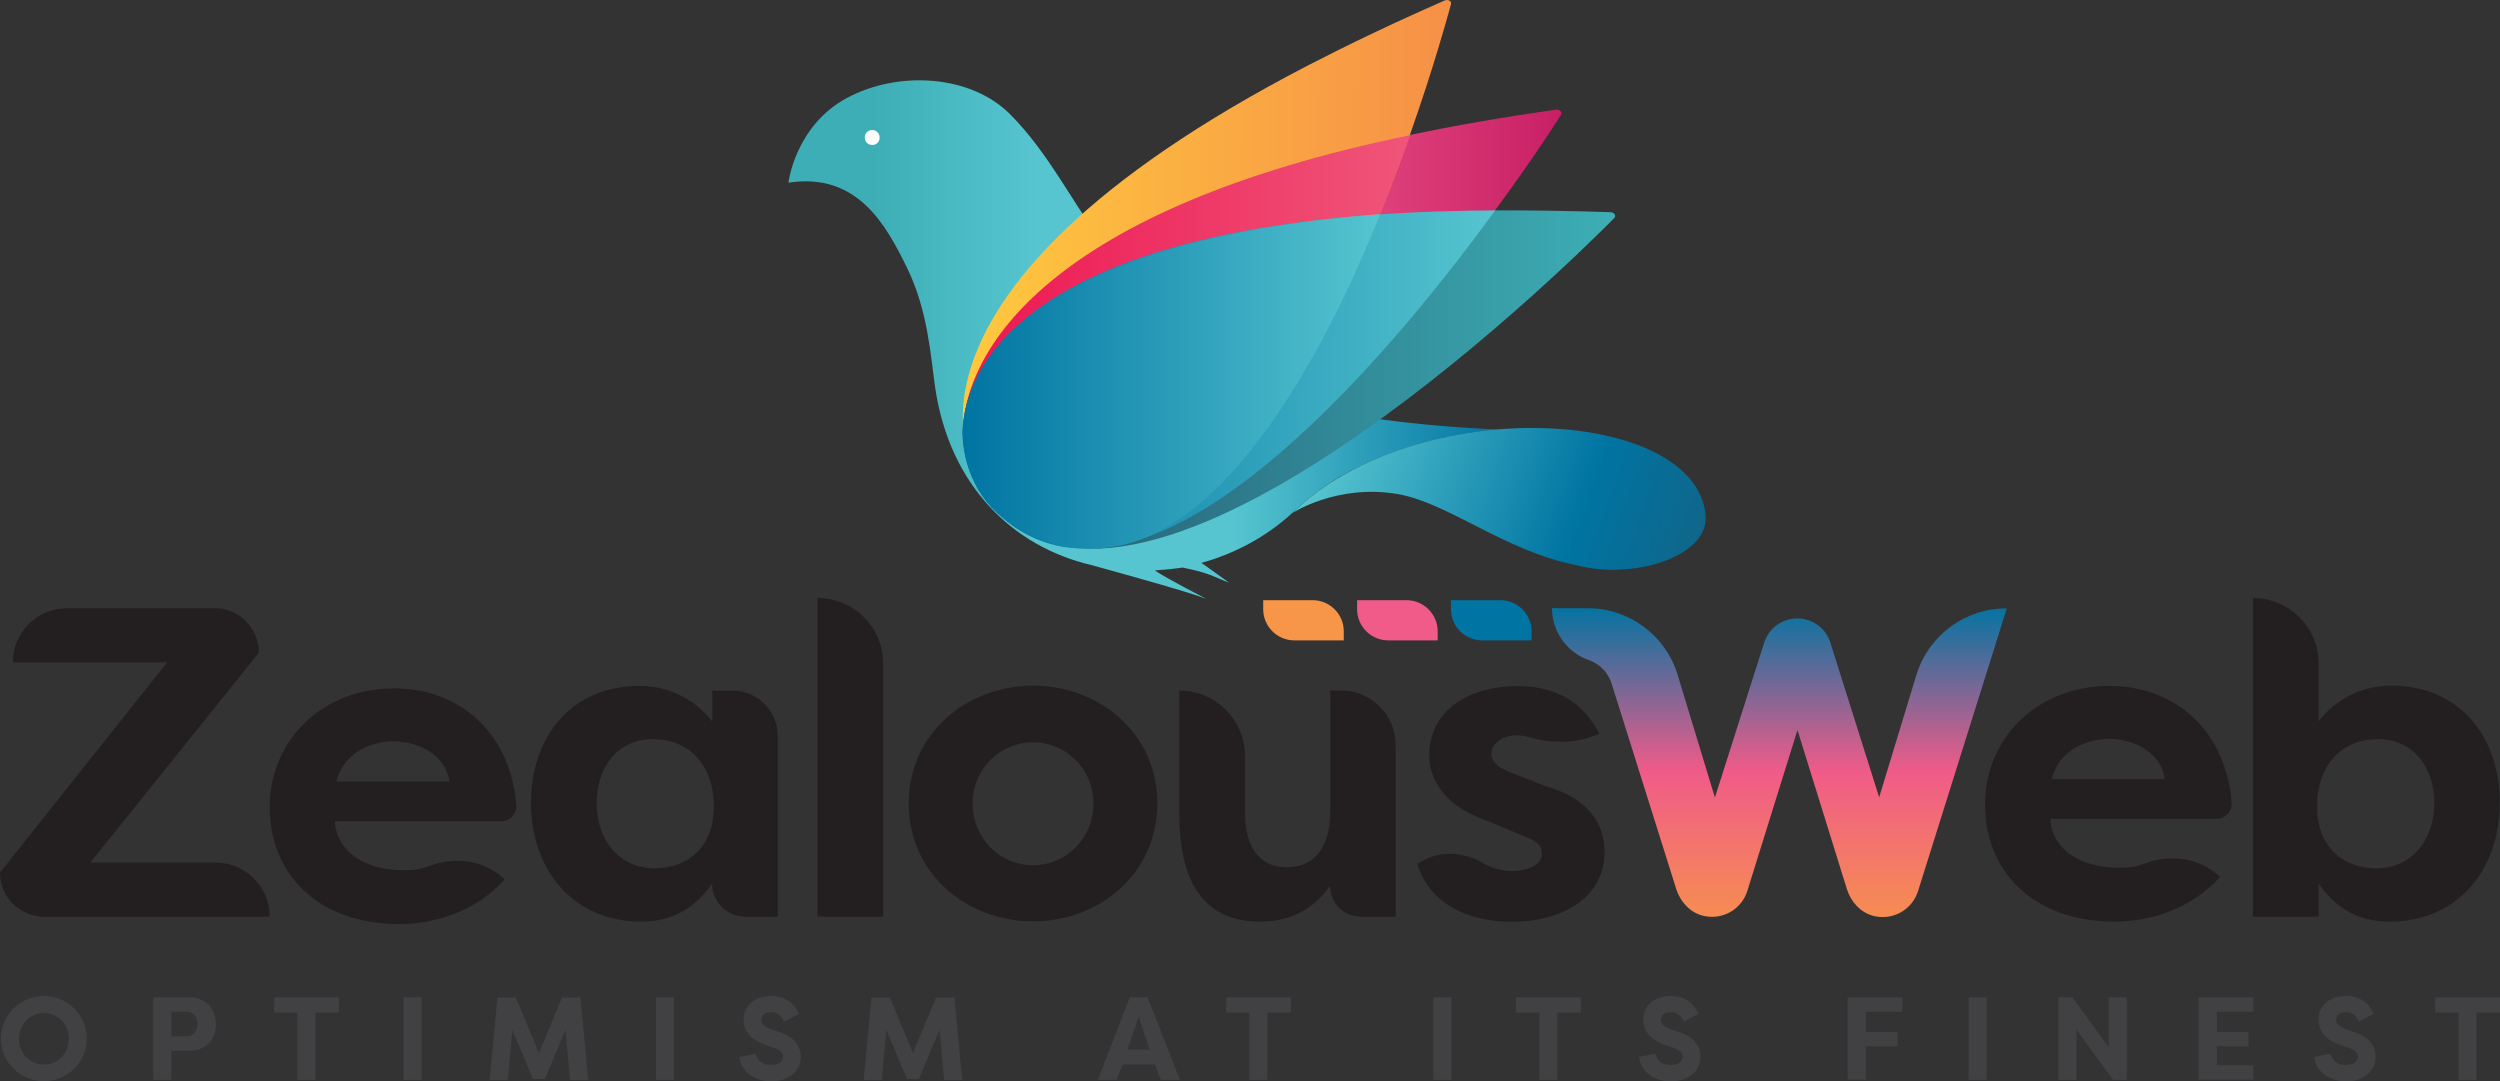
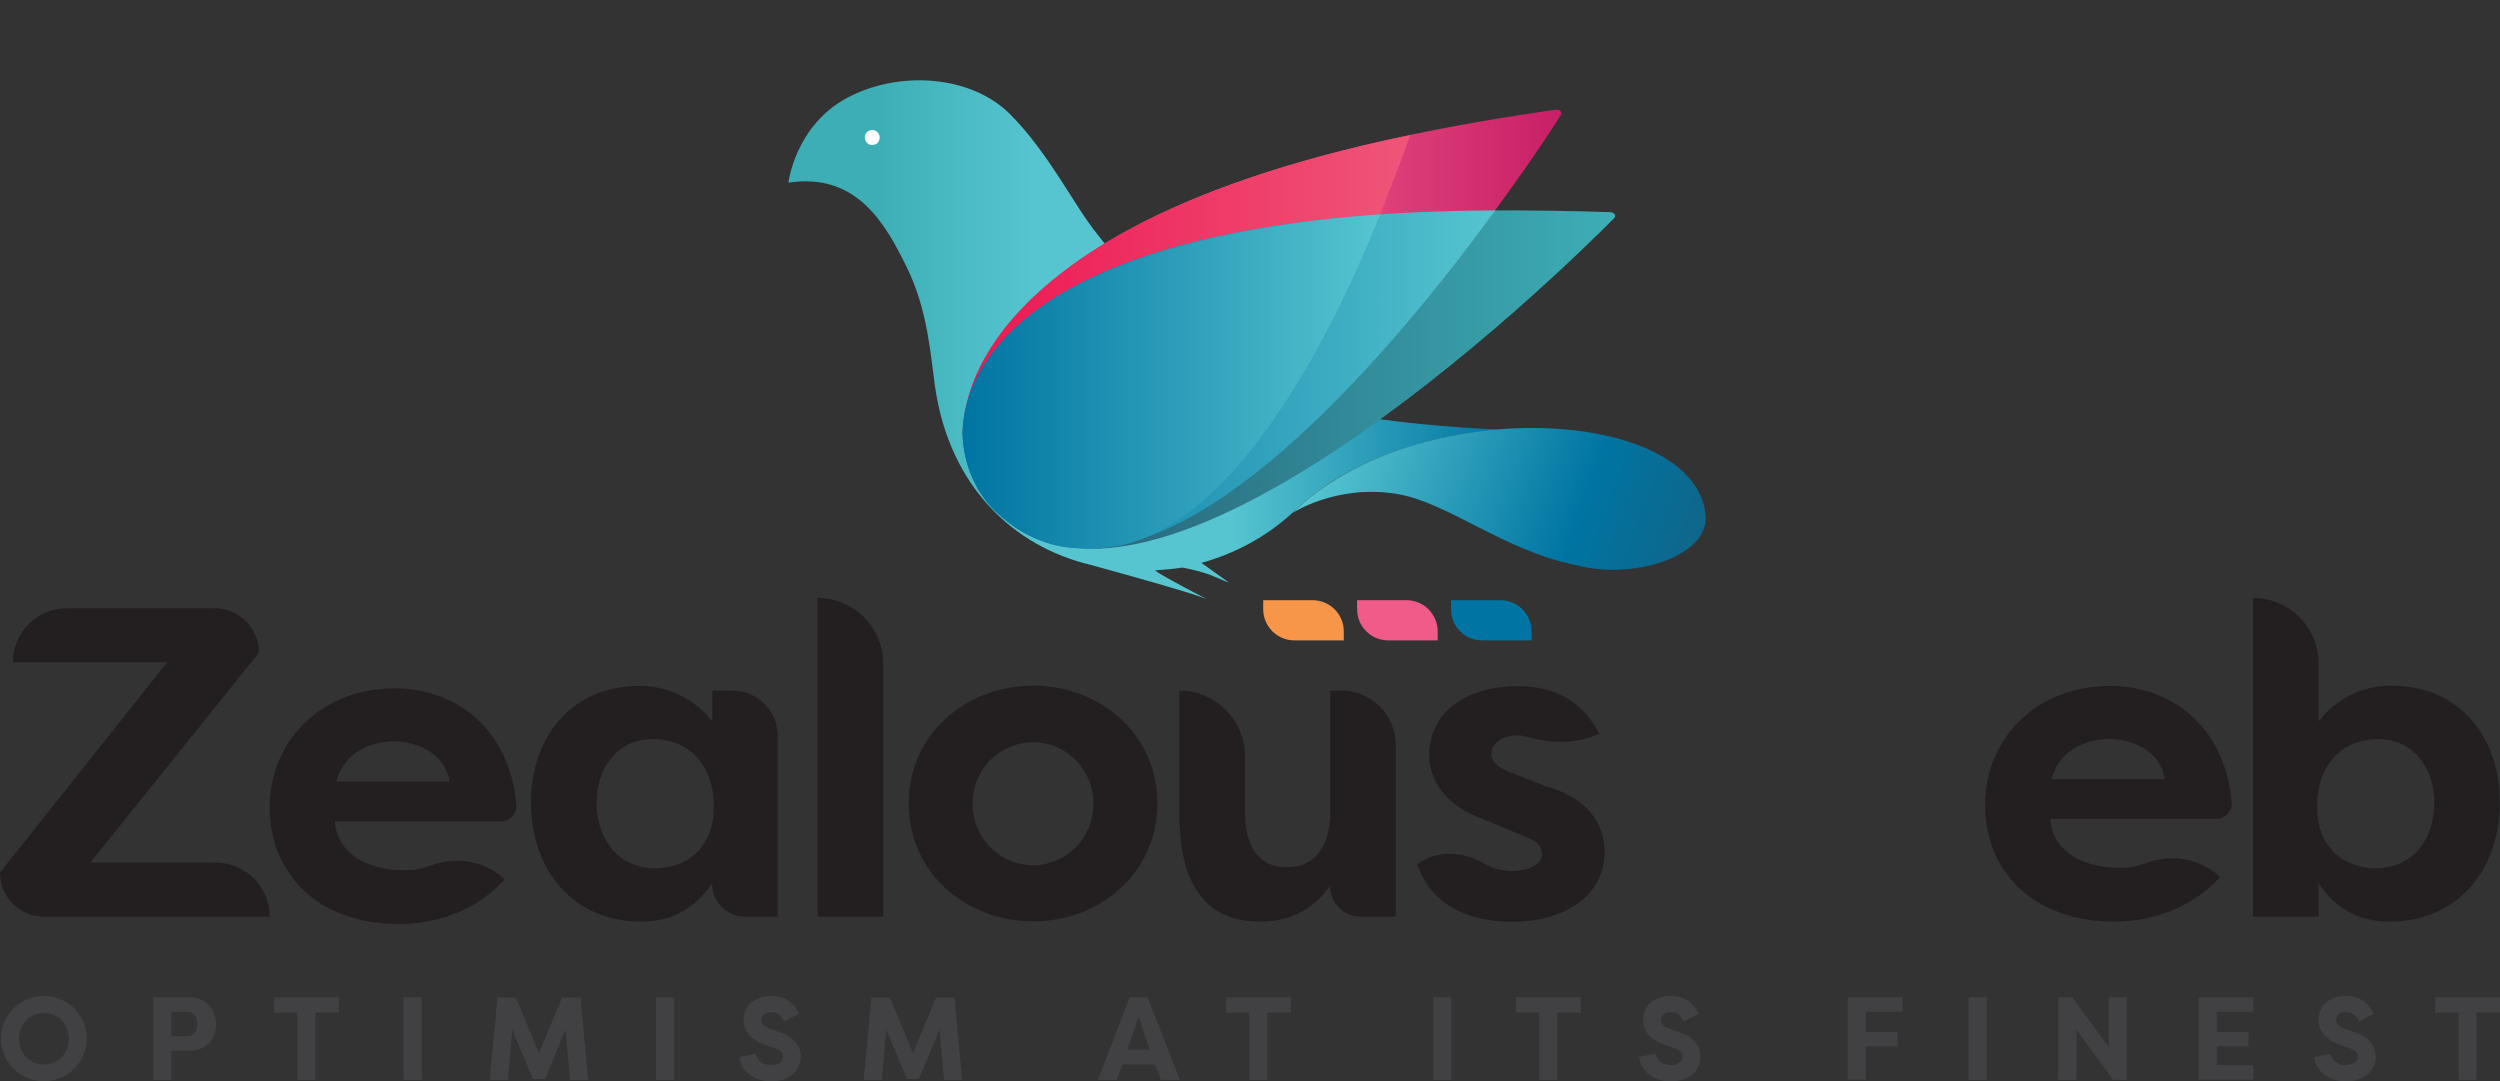
<svg xmlns="http://www.w3.org/2000/svg" version="1.1" id="Layer_1" x="0px" y="0px" viewBox="0 0 1126.3 487.1" style="enable-background:new 0 0 1126.3 487.1;" xml:space="preserve">
  <rect x="0" y="0" width="1126.3" height="487.1" fill="#333333" stroke="none" />
  <style type="text/css">
	.st0{fill:#231f20;}
	.st01{fill:#fff;}
	.st00{fill:#414042;}
	.st1{fill:url(#SVGID_1_);}
	.st2{fill:#0074A2;}
	.st3{fill:#F05B89;}
	.st4{fill:#F79548;}
	.st5{fill:url(#SVGID_2_);}
	.st6{fill:url(#SVGID_3_);}
	.st7{fill:url(#SVGID_4_);}
	.st8{fill:url(#SVGID_5_);}
	.st9{fill:url(#SVGID_6_);}
	.st10{fill:url(#SVGID_7_);}
	.st11{fill:url(#SVGID_8_);}
	.st12{fill:url(#SVGID_9_);}
</style>
  <g>
    <path class="st0" d="M121.5,413H19.9C8.9,413,0,404.1,0,393.1v0l75.3-94.7H5.8l0,0c0-13.5,10.9-24.4,24.4-24.4h66.5   c11,0,19.9,8.9,19.9,19.9v0.2l-75.9,94.5h56.4C110.6,388.6,121.5,399.5,121.5,413L121.5,413z" />
    <path class="st0" d="M227.4,396.2c-14.5,15.9-33.8,20.1-47.5,20.1c-37.7,0-58.4-23.6-58.4-52.6c0-30,23.4-53.6,56.2-53.6   c26.4,0,51.7,17,54.9,52.3c0.4,4.1-2.7,7.6-6.8,7.6h-74.9c0.6,13.6,14,23.4,35.3,21.9c2.7-0.2,5.3-1.1,7.9-2   C205.7,385.7,218.5,387.8,227.4,396.2L227.4,396.2z M151.5,352.1h51c-2-13.1-15.3-18.1-25.2-18.1   C167.8,334.1,155.1,338.4,151.5,352.1z" />
    <path class="st0" d="M350.4,331.6V413h-14.7c-8.2,0-14.9-6.7-14.9-14.9l0,0c-7.4,10.5-17.1,17.1-32,17.1c-31,0-49.6-23.8-49.6-53.6   c0-28.6,17.3-52.6,49.1-52.6c13.7,0,25.6,6.8,32.6,16.1v-13.9h9.2C341.3,311.1,350.4,320.3,350.4,331.6z M295,391.2   c14.5,0,26.6-9.3,26.6-27.8c0-18.9-11.3-30.4-27.4-30.4c-16.3,0-25.4,13.1-25.4,28.8C268.8,378.1,278.7,391.2,295,391.2z" />
    <path class="st0" d="M368.3,413V269.4h0c16.3,0,29.6,13.2,29.6,29.6v114H368.3z" />
    <path class="st0" d="M465.4,308.9c29.8,0,56,21.4,56,53c0,31.8-26.2,53.2-56,53.2c-29.6,0-56-21.2-56-53.2   C409.4,330.2,435.8,308.9,465.4,308.9z M465.4,389.8c14.7,0,27.2-11.9,27.2-27.8c0-15.7-12.5-27.6-27.2-27.6   c-14.5,0-27.2,11.7-27.2,27.6C438.2,378.1,450.9,389.8,465.4,389.8z" />
    <path class="st0" d="M628.8,413h-15.7c-7.7,0-13.9-6.2-13.9-13.9l0,0c-8.5,11.9-19.3,16.1-31.6,16.1c-28.6,0-36.3-22.8-36.3-48.7   v-55.4h0c16.3,0,29.6,13.2,29.6,29.6v25.2c0,14.1,5.2,24.8,18.9,24.8s19.5-10.9,19.5-25v-54.6h4.9c13.6,0,24.6,11,24.6,24.6V413z" />
    <path class="st0" d="M640.9,387.8c8.7-4.9,19.2-3.8,27.8,1.3c4,2.4,8.6,3.3,12.7,3.3c6.6,0,13.3-2.6,13.3-7.7c0-3.4-2-5.8-7.5-7.7   l-17.9-7.5c-24.2-8.5-25.4-24.6-25.4-29.2c0-20.5,18.1-31.2,39.9-31.2c11.7,0,27.2,3.2,36.7,21.4l-0.2,0.1   c-10,4.6-21.3,4.5-31.9,1.4c-1.9-0.5-3.7-0.7-5.2-0.7c-5.6,0-11.3,3.2-11.3,8.3c0,4.4,4.4,6.8,9.5,8.7l15.3,6   c24,6.9,26.2,22.6,26.2,29.4c0,20.8-19.3,31.6-41.7,31.6c-15.1,0-35.7-4.8-42.7-26L640.9,387.8z" />
    <path class="st0" d="M1000.2,395.1c-14.5,15.9-33.8,20.1-47.5,20.1c-37.7,0-58.4-23.6-58.4-52.6c0-30,23.4-53.6,56.2-53.6   c26.4,0,51.7,17,54.9,52.3c0.4,4.1-2.7,7.6-6.8,7.6h-74.9c0.6,13.6,14,23.4,35.3,21.9c2.7-0.2,5.3-1.1,7.9-2   C978.5,384.6,991.3,386.7,1000.2,395.1L1000.2,395.1z M924.3,351h51c-2-13.1-15.3-18.1-25.2-18.1C940.6,333,927.9,337.3,924.3,351z   " />
    <path class="st0" d="M1076.6,415.2c-14.9,0-24.6-6.6-32-17.1V413h-29.6V269.4l0,0c16.3,0,29.6,13.2,29.6,29.6v26   c6.9-9.3,18.9-16.1,32.6-16.1c31.8,0,49,24,49,52.6C1126.3,391.4,1107.6,415.2,1076.6,415.2z M1071.3,333   c-16.1,0-27.4,11.5-27.4,30.4c0,18.5,12.1,27.8,26.6,27.8c16.3,0,26.2-13.1,26.2-29.4C1096.7,346.1,1087.6,333,1071.3,333z" />
    <linearGradient id="SVGID_1_" gradientUnits="userSpaceOnUse" x1="801.529" y1="423.997" x2="801.529" y2="272.454">
      <stop offset="0" style="stop-color:#F79548" />
      <stop offset="0.505" style="stop-color:#F05B89" />
      <stop offset="1" style="stop-color:#0074A2" />
    </linearGradient>
-     <path class="st1" d="M863.4,304l-16.8,55.2l-22-69.7c-2-6.5-8.1-10.9-14.9-10.9c-6.8,0-12.8,4.4-14.9,10.9l-22.2,69.8L755.8,304   c-5.4-17.8-21.9-30-40.5-30h0l0.1,0.2c-0.5,0-1.1-0.2-1.6-0.2h-14.6c0,10.9,7.1,20.2,16.9,23.5c4.8,1.7,8.5,5.7,10,10.6l29.1,92.5   c1.8,5.6,6.1,10.4,11.8,11.9c8.9,2.3,17.6-2.8,20.2-11.1l22.6-72.5l22.3,71.8c1.8,5.6,6.1,10.4,11.8,11.9   c8.9,2.3,17.6-2.8,20.2-11.1l40-127.4C885.3,274,868.9,286.2,863.4,304z" />
    <path class="st2" d="M676,270.4h-22.3v4.1c0,7.7,6.3,14,14,14H690v-4.1C690,276.7,683.7,270.4,676,270.4z" />
    <path class="st3" d="M633.7,270.4h-22.3v4.1c0,7.7,6.3,14,14,14h22.3v-4.1C647.7,276.7,641.4,270.4,633.7,270.4z" />
    <path class="st4" d="M591.4,270.4h-22.3v4.1c0,7.7,6.3,14,14,14h22.3v-4.1C605.4,276.7,599.1,270.4,591.4,270.4z" />
    <g>
      <linearGradient id="SVGID_2_" gradientUnits="userSpaceOnUse" x1="393.928" y1="152.974" x2="713.803" y2="152.974">
        <stop offset="0" style="stop-color:#3DAEB5" />
        <stop offset="0.23" style="stop-color:#56C5D0" />
        <stop offset="0.505" style="stop-color:#56C5D0" />
        <stop offset="0.887" style="stop-color:#0074A2" />
      </linearGradient>
      <path class="st5" d="M592.3,182.8c-32.1-11-46.7-23.9-64.3-39c-17.6-15.1-23.7-26-33.8-38.5C484,92.8,472.6,69,455,51.4    c-17.6-17.6-50-19.8-73.4-7.3c-23.4,12.6-26.4,38.2-26.4,38.2c31.3-4.8,44.2,19.5,53.5,38.5c9.3,19,10.6,39.6,12.5,53.1    c6.5,45.8,36,72.5,70.2,80.6c11.7,3.2,43.6,12,52.1,15.3c0,0-18.4-9.4-23.2-12.8c0,0-0.1,0-0.1,0c3.2-0.2,9.4-0.8,12.6-1.3    c12.7,2.6,13.3,3.9,20.9,6.8c0,0-12.3-8.9-12.5-8.9c14.9-4.1,29.1-11.6,41-22.5c0.6-0.6,1.2-1.1,1.8-1.7    c11.4-10.5,22.3-16.2,26.5-18.3c7.4-3.7,29.9-14.7,64.4-17.6C634.9,191.7,604.5,187,592.3,182.8z" />
      <g>
        <linearGradient id="SVGID_3_" gradientUnits="userSpaceOnUse" x1="608.672" y1="172.901" x2="820.567" y2="273.349" gradientTransform="matrix(0.996 -9.340826e-02 9.340826e-02 0.996 -21.625 78.805)">
          <stop offset="0" style="stop-color:#56C5D0" />
          <stop offset="0.5" style="stop-color:#0074A2" />
          <stop offset="1" style="stop-color:#22566E" />
        </linearGradient>
        <path class="st6" d="M582.3,231.1c0,0,19.8-13,46.9-8.6c23.2,3.8,48.3,25.7,81.3,32.2c1.7,0.4,3.4,0.8,5.1,1.1     c24.6,4.1,54.4-6.3,52.8-23.7C763.9,183.2,637.8,176.7,582.3,231.1z" />
      </g>
      <path class="st01" d="M396.3,62c0,1.9-1.5,3.4-3.4,3.3c-1.9,0-3.3-1.5-3.3-3.4c0-1.9,1.5-3.4,3.5-3.3    C394.8,58.6,396.3,60.1,396.3,62z" />
      <linearGradient id="SVGID_4_" gradientUnits="userSpaceOnUse" x1="438.885" y1="148.034" x2="702.369" y2="148.034" gradientTransform="matrix(1.006 -1.853732e-05 -1.854004e-05 1 -2.777 5.443378e-03)">
        <stop offset="0" style="stop-color:#C81F66" />
        <stop offset="0.446" style="stop-color:#F05B89" />
        <stop offset="1" style="stop-color:#C81F66" />
      </linearGradient>
      <path class="st7" d="M701.1,49.4c-24.2,3.4-46.3,7.3-66.5,11.5C416.1,106.9,425,200.6,452.9,229.6    c77.2,80.5,232.7-149.4,250.3-177.8C704,50.6,702.7,49.2,701.1,49.4z" />
      <linearGradient id="SVGID_5_" gradientUnits="userSpaceOnUse" x1="438.899" y1="117.01" x2="653.121" y2="117.01" gradientTransform="matrix(1.019 -9.146359e-03 -9.146359e-03 0.992 -11.849 11.734)">
        <stop offset="0" style="stop-color:#FFC93E" />
        <stop offset="1" style="stop-color:#F69047" />
      </linearGradient>
-       <path class="st8" d="M650.9,0.2c-22.6,9.9-42.9,19.6-61.3,29.1c-199.1,103-165,191.4-126,209.3c109.1,50,181.5-205,190.1-236.7    C654.1,0.5,652.4-0.4,650.9,0.2z" />
      <linearGradient id="SVGID_6_" gradientUnits="userSpaceOnUse" x1="431.798" y1="129.261" x2="653.726" y2="129.261">
        <stop offset="0" style="stop-color:#ED1651" />
        <stop offset="1" style="stop-color:#F05B7D" />
      </linearGradient>
      <path class="st9" d="M433.7,197.6c0.8-38,38.4-89.7,188.1-101.1c2.2-5.1,4.6-12,7.2-18.6c0.4-1.1,0.8-2.3,1.3-3.3    c2-5.2,3.7-10,5-13.7C473.9,94,433,157.3,433.7,197.6z" />
      <linearGradient id="SVGID_7_" gradientUnits="userSpaceOnUse" x1="440.293" y1="171.025" x2="727.668" y2="171.025">
        <stop offset="0" style="stop-color:#22566E" />
        <stop offset="0.992" style="stop-color:#3DAEB5" />
      </linearGradient>
      <path class="st10" d="M725.6,95.6c-17.1-0.6-37.7-0.9-52.9-0.8c-43.3,54.2-120.4,150-181.9,152.4c-3.2,0.1-6.3-0.3-9.3-0.7    c-0.1,0-0.2,0-0.3,0c0,0-0.1,0-0.1,0c-11.3-1.8-22-6.9-31.8-16.2c-8-7.6-11.7-14.6-6.9-7.7c65,91.8,261.5-100.7,284.8-124.3    C728.3,97.2,727.3,95.7,725.6,95.6z" />
      <linearGradient id="SVGID_8_" gradientUnits="userSpaceOnUse" x1="433.609" y1="171.025" x2="673.552" y2="171.025">
        <stop offset="0" style="stop-color:#0074A2" />
        <stop offset="1" style="stop-color:#56C5D0" />
      </linearGradient>
      <path class="st11" d="M673.6,94.8c-6.7,0-13.4,0.1-19.8,0.3c-174.3,4.4-219.3,60.5-220.1,99.9c0.3,15.1,6.7,27.7,14.6,35.3    c9.7,9.2,20.2,14.4,31.4,16.2c0,0,0.1,0,0.1,0c0.1,0,0.2,0,0.3,0c3,0.4,6,0.6,9.2,0.7C553.3,247.2,633.3,150.2,673.6,94.8z" />
      <linearGradient id="SVGID_9_" gradientUnits="userSpaceOnUse" x1="433.609" y1="171.877" x2="621.802" y2="171.877">
        <stop offset="0" style="stop-color:#0074A2" />
        <stop offset="1" style="stop-color:#56C5D0" />
      </linearGradient>
      <path class="st12" d="M621.8,96.6c-147.4,10.9-187.4,62-188.2,98.4c0.3,15.1,6.8,27.7,15,35.3c4.1,3.8,8.4,7,12.8,9.4    c7.7,3.9,15.3,6.2,22.6,7.1c2.2,0.2,4.4,0.3,6.6,0.4c5,0,10-0.6,15.1-1.6C556.2,233.4,596.7,158.7,621.8,96.6z" />
    </g>
    <g>
      <g>
        <path class="st00" d="M19.8,448.7c10.6,0,19.3,8.6,19.3,19.2c0,10.6-8.7,19.2-19.3,19.2c-10.7,0-19.4-8.6-19.4-19.2     C0.4,457.3,9.1,448.7,19.8,448.7z M19.8,479.6c6.1,0,11.2-4.8,11.2-11.6c0-6.8-5-11.6-11.2-11.6c-6.2,0-11.2,4.8-11.2,11.6     C8.5,474.7,13.6,479.6,19.8,479.6z" />
        <path class="st00" d="M69,486.5v-37.2h16.3c7.7,0,12,5.6,12,12.2c0,6.5-4.3,11.9-12,11.9h-8.1v13.1H69z M84.2,466.9     c2.9,0,4.7-2.3,4.7-5.5c0-3.3-1.8-5.6-4.7-5.6h-7v11.1H84.2z" />
        <path class="st00" d="M152.7,449.3v6.9h-10.6v30.3h-8.1v-30.3h-10.5v-6.9H152.7z" />
        <path class="st00" d="M190,486.5h-8.2v-37.2h8.2V486.5z" />
        <path class="st00" d="M240.1,486.1l-9.3-22.2l-2,22.7h-8.2l3.5-37.2h8.3l10.4,25l10.4-25h8.3l3.5,37.2h-8.2l-2-22.7l-9.3,22.2     H240.1z" />
        <path class="st00" d="M303.7,486.5h-8.2v-37.2h8.2V486.5z" />
        <path class="st00" d="M340.4,474.7c1,3.3,3.3,5.1,6.8,5.1c2.9,0,5.6-1.1,5.6-3.8c0-1.4-0.8-2.8-4.3-4l-4-1.4     c-8.2-2.8-9.5-8-9.5-11.1c0-6.7,5.3-10.8,12.5-10.8c5.7,0,10.2,2.8,12.4,8.1l-6.7,3.4c-1.6-3.8-4.2-4.2-5.7-4.2     c-2.6,0-4.5,1-4.5,3.5c0,1,0.3,2.7,4,4l3.9,1.4c8.3,2.6,9.8,7.6,9.9,11c0,7.8-6.8,11.3-13.3,11.3c-7.1,0-13.6-4-14.4-11     L340.4,474.7z" />
        <path class="st00" d="M408.6,486.1l-9.3-22.2l-2,22.7h-8.2l3.5-37.2h8.3l10.4,25l10.4-25h8.3l3.5,37.2h-8.2l-2-22.7l-9.3,22.2     H408.6z" />
        <path class="st00" d="M494.6,486.5l14.4-37.2h8l14.6,37.2H523l-2.7-7v0.1h-14.6v-0.1l-2.6,7H494.6z M507.9,472.9h10L513,458     L507.9,472.9z" />
        <path class="st00" d="M581.6,449.3v6.9H571v30.3h-8.1v-30.3h-10.5v-6.9H581.6z" />
        <path class="st00" d="M653.9,486.5h-8.2v-37.2h8.2V486.5z" />
        <path class="st00" d="M712.2,449.3v6.9h-10.6v30.3h-8.1v-30.3H683v-6.9H712.2z" />
        <path class="st00" d="M745.7,474.7c1,3.3,3.3,5.1,6.8,5.1c2.9,0,5.6-1.1,5.6-3.8c0-1.4-0.8-2.8-4.3-4l-4-1.4     c-8.2-2.8-9.5-8-9.5-11.1c0-6.7,5.3-10.8,12.5-10.8c5.7,0,10.2,2.8,12.4,8.1l-6.7,3.4c-1.6-3.8-4.2-4.2-5.7-4.2     c-2.6,0-4.5,1-4.5,3.5c0,1,0.3,2.7,4,4l3.9,1.4c8.3,2.6,9.8,7.6,9.9,11c0,7.8-6.8,11.3-13.3,11.3c-7.1,0-13.6-4-14.4-11     L745.7,474.7z" />
        <path class="st00" d="M832.4,486.5v-37.2h24.7v6.5h-16.5v9.1h14.3v6.5h-14.3v15H832.4z" />
        <path class="st00" d="M895.1,486.5h-8.2v-37.2h8.2V486.5z" />
        <path class="st00" d="M935.5,463.9v22.6h-8.2v-37.2h6.3l16.4,22.4v-22.4h8.2v37.2H952L935.5,463.9z" />
        <path class="st00" d="M990.5,486.5v-37.2h24.7v6.5h-16.5v9.1h14.3v6.5h-14.3v8.5h16.5v6.5H990.5z" />
        <path class="st00" d="M1049.9,474.7c1,3.3,3.3,5.1,6.8,5.1c2.9,0,5.6-1.1,5.6-3.8c0-1.4-0.8-2.8-4.3-4l-4-1.4     c-8.2-2.8-9.5-8-9.5-11.1c0-6.7,5.3-10.8,12.5-10.8c5.7,0,10.2,2.8,12.4,8.1l-6.7,3.4c-1.6-3.8-4.2-4.2-5.7-4.2     c-2.6,0-4.5,1-4.5,3.5c0,1,0.3,2.7,4,4l3.9,1.4c8.3,2.6,9.8,7.6,9.9,11c0,7.8-6.8,11.3-13.3,11.3c-7.1,0-13.6-4-14.4-11     L1049.9,474.7z" />
        <path class="st00" d="M1126.3,449.3v6.9h-10.6v30.3h-8.1v-30.3h-10.5v-6.9H1126.3z" />
      </g>
    </g>
  </g>
</svg>